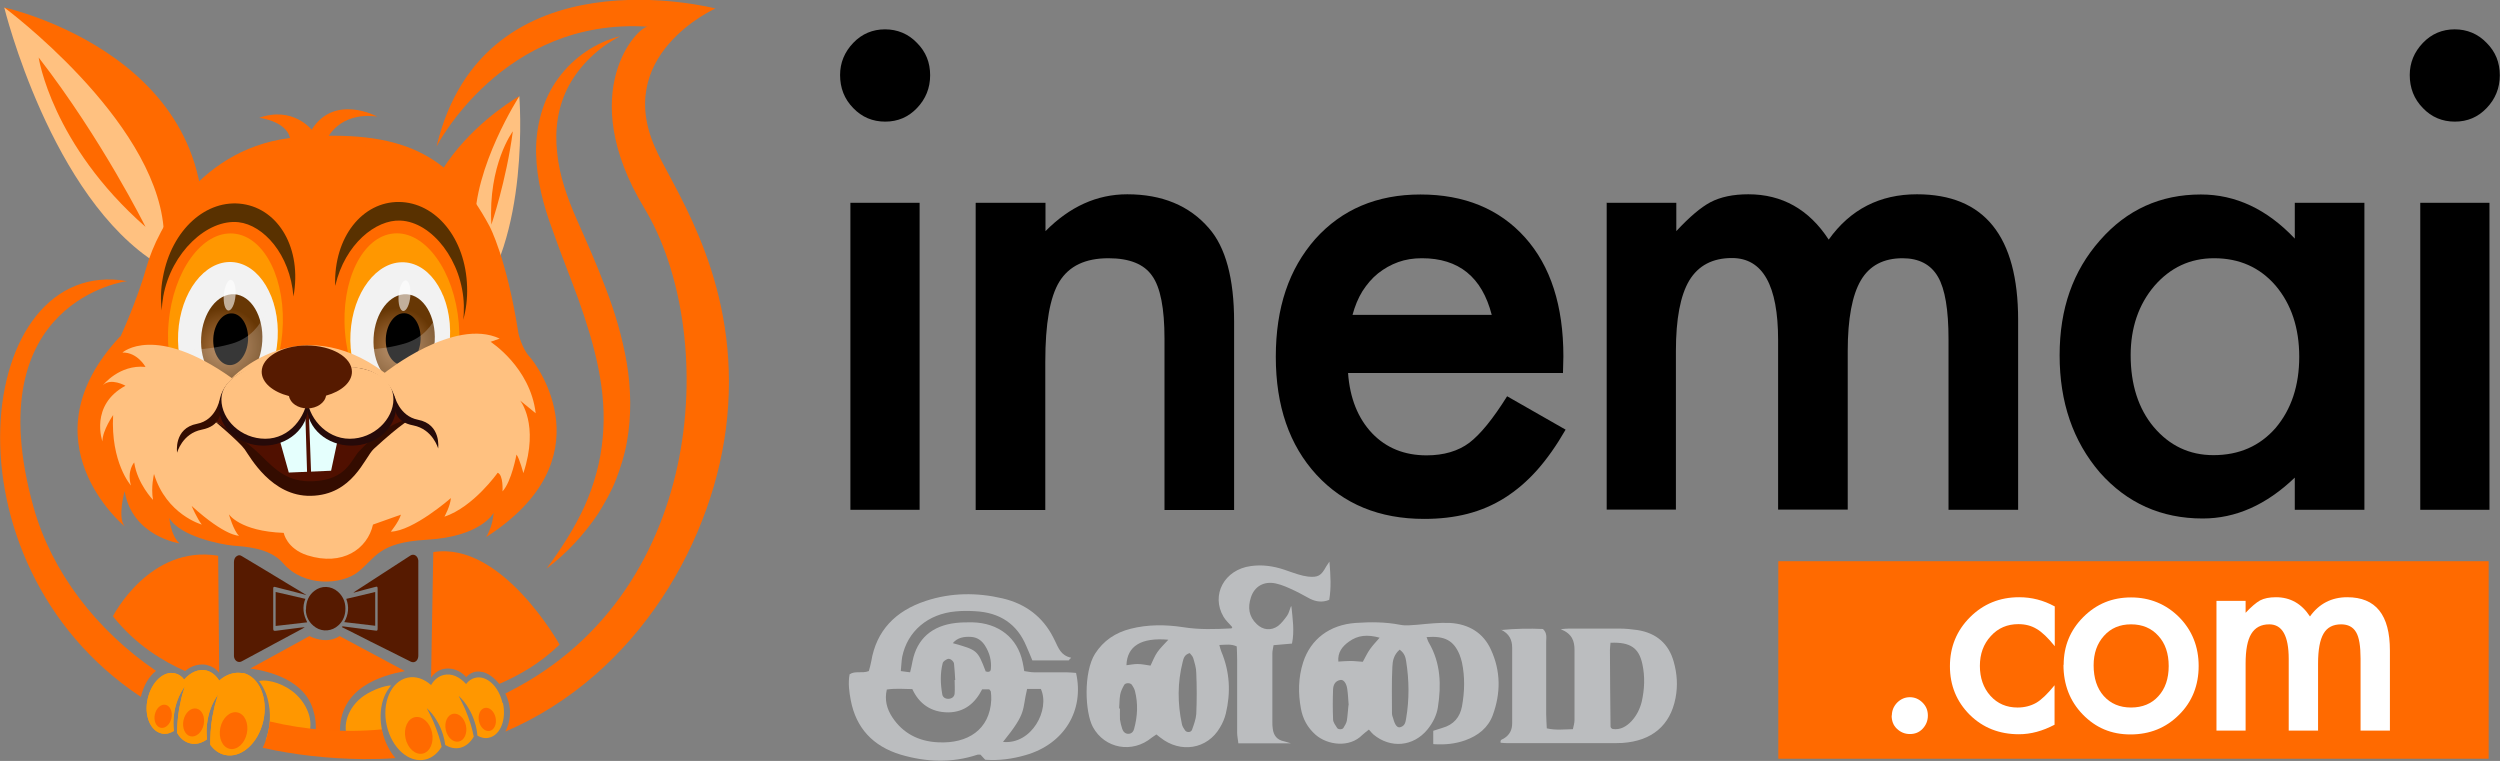
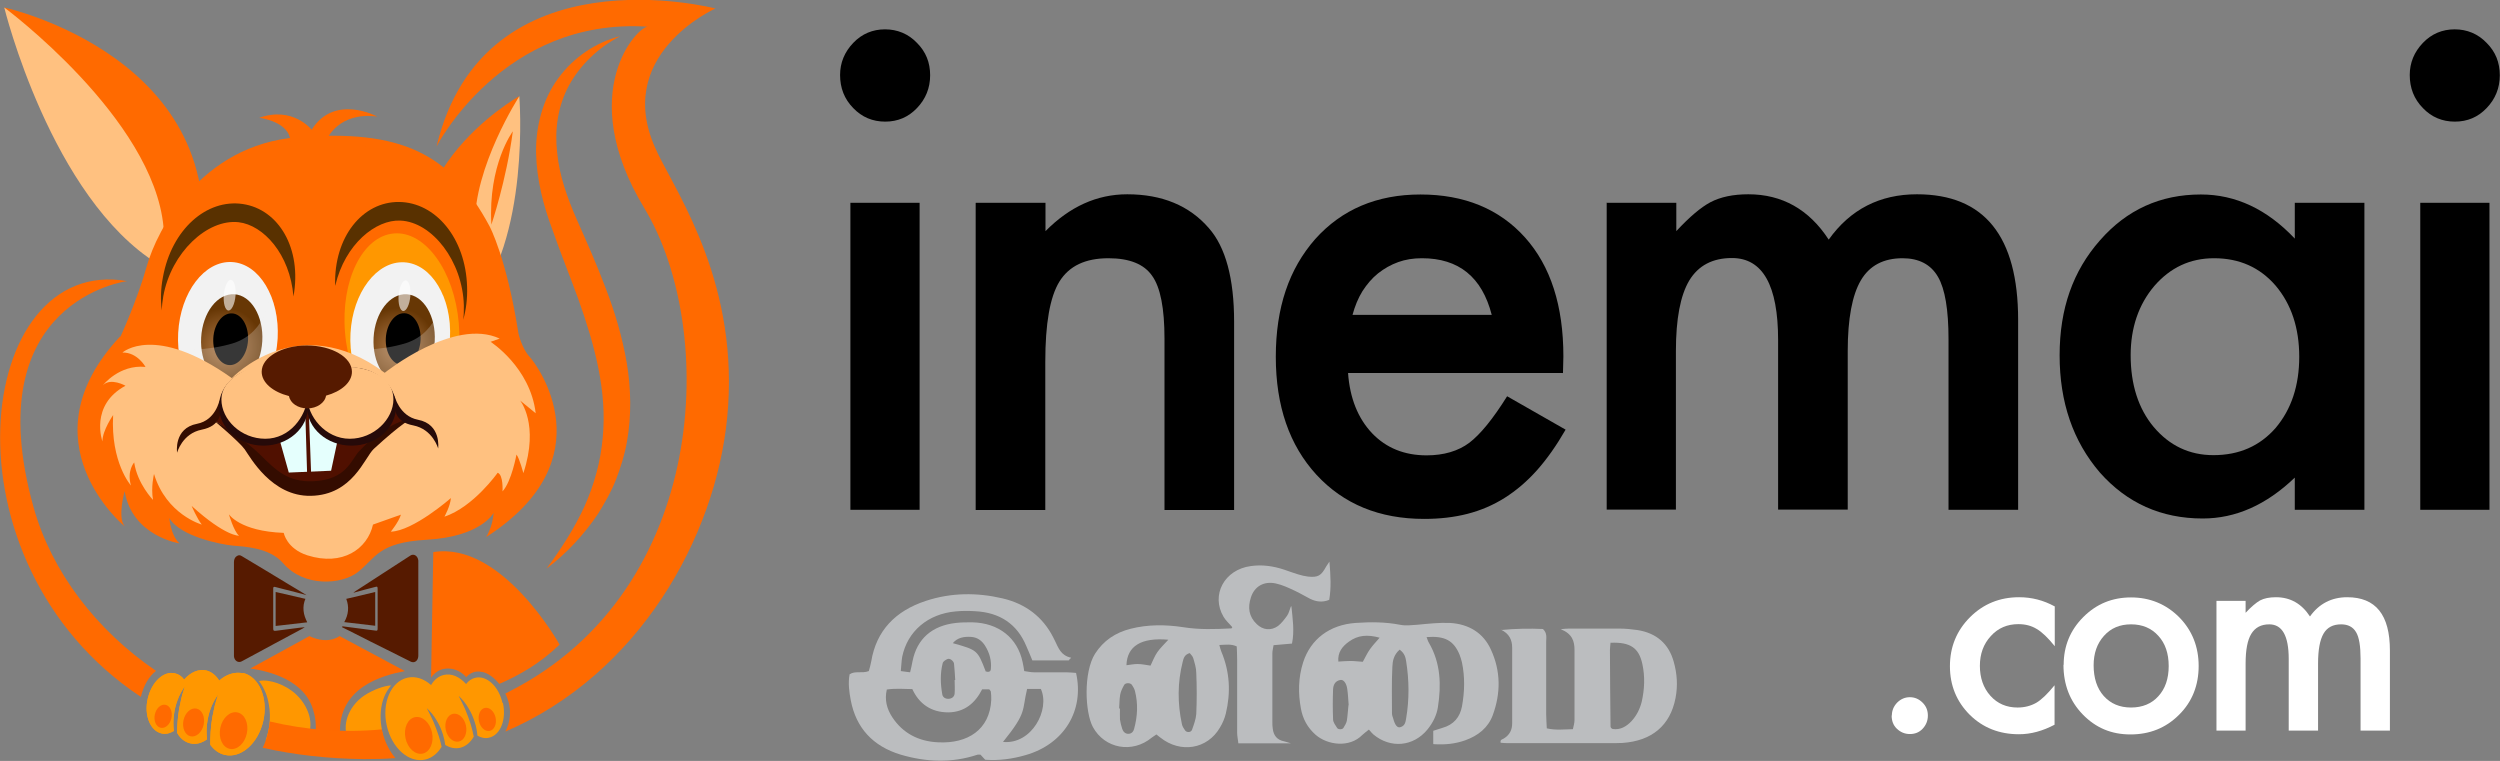
<svg xmlns="http://www.w3.org/2000/svg" xmlns:xlink="http://www.w3.org/1999/xlink" id="Layer_2" data-name="Layer 2" viewBox="0 0 123.53 37.6">
  <rect x="0" y="0" width="123.53" height="37.6" fill="#808080" stroke="none" />
  <defs>
    <style> .cls-1 { opacity: .23; } .cls-1, .cls-2 { fill: #f2f2f2; } .cls-1, .cls-3 { isolation: isolate; } .cls-4 { fill: #ffc180; } .cls-5 { fill: #ff6900; } .cls-6 { fill: url(#radial-gradient-2); } .cls-7 { fill: url(#radial-gradient); } .cls-8 { fill: #e5fffd; } .cls-9 { fill: #561a00; } .cls-10 { fill: #bbbdbf; } .cls-11 { fill: #501000; } .cls-12, .cls-3 { fill: #fff; } .cls-13 { fill: #340c00; } .cls-14 { fill: #ff9700; } .cls-15 { fill: #593100; } .cls-16 { fill: #ff6a00; } .cls-17 { fill: #260a09; } .cls-3 { opacity: .6; } </style>
    <radialGradient id="radial-gradient" cx="-102.02" cy="402.48" fx="-102.02" fy="402.48" r="1.88" gradientTransform="translate(89.58 433.09) rotate(3.42) scale(1 -1.02) skewX(-.16)" gradientUnits="userSpaceOnUse">
      <stop offset="0" stop-color="#b17a48" />
      <stop offset="1" stop-color="#673705" />
    </radialGradient>
    <radialGradient id="radial-gradient-2" cx="-93.49" cy="402.98" fx="-93.49" fy="402.98" r="1.88" xlink:href="#radial-gradient" />
  </defs>
  <g id="Inemai_Catering_and_Events" data-name="Inemai Catering and Events">
    <g>
      <g>
        <path d="M41.51,3.71c0-.61.22-1.14.65-1.59s.96-.67,1.57-.67,1.15.22,1.58.67c.44.44.65.97.65,1.6s-.22,1.17-.65,1.62c-.43.45-.95.67-1.57.67s-1.15-.22-1.58-.67c-.44-.45-.65-.99-.65-1.64ZM45.44,10.02v15.17h-3.42v-15.17h3.42Z" />
        <path d="M48.22,10.02h3.44v1.4c1.2-1.21,2.54-1.82,4.04-1.82,1.72,0,3.07.56,4.03,1.67.83.94,1.25,2.49,1.25,4.63v9.3h-3.44v-8.47c0-1.49-.2-2.53-.61-3.1-.4-.58-1.12-.87-2.16-.87-1.14,0-1.94.38-2.42,1.15-.47.76-.7,2.08-.7,3.97v7.32h-3.44v-15.17h0Z" />
        <path d="M77.22,18.43h-10.61c.09,1.25.49,2.24,1.19,2.98.7.73,1.6,1.09,2.69,1.09.85,0,1.56-.21,2.11-.62.55-.42,1.17-1.18,1.87-2.3l2.89,1.65c-.45.78-.92,1.45-1.41,2-.5.56-1.03,1.01-1.6,1.37-.57.36-1.18.62-1.84.79-.66.17-1.37.25-2.14.25-2.21,0-3.98-.73-5.32-2.18-1.34-1.46-2.01-3.4-2.01-5.83s.65-4.34,1.95-5.82c1.31-1.46,3.04-2.2,5.2-2.2s3.9.71,5.17,2.13c1.26,1.41,1.89,3.37,1.89,5.87l-.02.83ZM73.71,15.56c-.48-1.87-1.63-2.8-3.45-2.8-.42,0-.81.06-1.17.19-.36.13-.7.32-1,.56s-.55.54-.77.88c-.21.34-.37.73-.49,1.17h6.87Z" />
        <path d="M79.41,10.02h3.42v1.4c.66-.71,1.22-1.18,1.69-1.43.5-.26,1.12-.39,1.87-.39,1.67,0,3,.75,3.97,2.24,1.07-1.5,2.53-2.24,4.36-2.24,3.33,0,5,2.07,5,6.21v9.38h-3.44v-8.43c0-1.45-.17-2.48-.52-3.08-.35-.61-.94-.92-1.75-.92-.94,0-1.63.36-2.06,1.09-.43.73-.65,1.9-.65,3.5v7.83h-3.44v-8.38c0-2.7-.76-4.05-2.28-4.05-.96,0-1.66.37-2.11,1.11-.44.74-.66,1.9-.66,3.49v7.83h-3.42v-15.17Z" />
        <path d="M113.39,10.02h3.44v15.17h-3.44v-1.59c-1.41,1.35-2.92,2.02-4.55,2.02-2.05,0-3.74-.76-5.08-2.27-1.33-1.55-1.99-3.48-1.99-5.79s.66-4.17,1.99-5.68c1.33-1.52,2.99-2.27,4.99-2.27,1.72,0,3.27.73,4.64,2.18v-1.76h0ZM105.28,17.55c0,1.45.38,2.64,1.14,3.55.78.92,1.76,1.39,2.95,1.39,1.27,0,2.29-.45,3.07-1.34.78-.92,1.17-2.1,1.17-3.52s-.39-2.6-1.17-3.52c-.78-.9-1.79-1.35-3.04-1.35-1.18,0-2.16.46-2.95,1.37-.78.92-1.17,2.07-1.17,3.43Z" />
        <path d="M119.07,3.71c0-.61.22-1.14.65-1.59s.96-.67,1.57-.67,1.15.22,1.58.67c.44.44.65.97.65,1.6s-.22,1.17-.65,1.62c-.43.45-.95.67-1.57.67s-1.15-.22-1.58-.67c-.44-.45-.65-.99-.65-1.64ZM123.01,10.02v15.17h-3.42v-15.17h3.42Z" />
      </g>
-       <rect class="cls-16" x="87.87" y="27.73" width="35.1" height="9.76" />
      <g>
        <path class="cls-12" d="M93.48,35.36c0-.25.09-.46.26-.64.18-.18.39-.27.63-.27s.45.09.63.27c.18.18.26.39.26.64s-.09.47-.26.65c-.17.18-.38.26-.63.26s-.46-.09-.64-.26-.26-.39-.26-.66Z" />
        <path class="cls-12" d="M101.53,29.96v1.97c-.33-.41-.63-.7-.89-.85-.26-.16-.56-.24-.91-.24-.54,0-1,.19-1.36.59-.36.39-.54.88-.54,1.47s.17,1.09.52,1.48c.35.39.8.58,1.34.58.35,0,.65-.08.92-.23.26-.15.56-.44.91-.87v1.95c-.59.31-1.17.47-1.76.47-.97,0-1.78-.32-2.43-.96-.65-.65-.98-1.45-.98-2.4s.33-1.76.99-2.42c.66-.66,1.47-.99,2.43-.99.62,0,1.2.15,1.75.45Z" />
        <path class="cls-12" d="M101.97,32.85c0-.92.32-1.71.97-2.36s1.43-.97,2.36-.97,1.73.33,2.38.98c.64.65.96,1.46.96,2.41s-.32,1.77-.97,2.41c-.65.65-1.45.97-2.4.97s-1.72-.33-2.36-.99c-.63-.65-.95-1.47-.95-2.45ZM103.45,32.87c0,.64.17,1.15.5,1.52.34.38.79.57,1.35.57s1.02-.19,1.35-.56c.34-.37.51-.87.51-1.49s-.17-1.12-.51-1.49c-.34-.38-.79-.57-1.35-.57s-1,.19-1.34.57c-.34.38-.51.86-.51,1.46Z" />
        <path class="cls-12" d="M109.52,29.69h1.44v.59c.28-.3.52-.5.71-.61.21-.11.47-.16.79-.16.71,0,1.27.32,1.68.95.45-.63,1.07-.95,1.84-.95,1.41,0,2.11.87,2.11,2.63v3.96h-1.45v-3.56c0-.61-.07-1.05-.22-1.3-.15-.26-.4-.39-.74-.39-.4,0-.69.15-.87.46s-.27.8-.27,1.48v3.31h-1.45v-3.54c0-1.14-.32-1.71-.96-1.71-.41,0-.7.16-.89.47-.19.31-.28.8-.28,1.47v3.31h-1.44v-6.41h0Z" />
      </g>
      <g>
        <path class="cls-10" d="M52.83,32.63c-.6,0-1.21,0-1.82,0-.1-.25-.2-.48-.3-.71-.45-1.08-1.3-1.66-2.54-1.72-.31-.02-.63-.02-.94.01-1.38.12-2.39.98-2.65,2.24-.04.22-.04.44-.07.71.16.02.29.04.46.06.05-.21.09-.38.12-.55.22-1.1.96-1.76,2.15-1.89.26-.03.53-.03.8-.03,1.31.03,2.24.77,2.49,1.97.03.13.05.26.08.44.16.02.32.06.48.06.53,0,1.07,0,1.6,0,.16,0,.33.02.48.03.42,1.87-.6,3.52-2.49,4.06-.65.19-1.32.28-2,.23-.09-.09-.16-.18-.23-.25-.06,0-.11-.01-.15,0-1.26.42-2.53.37-3.79,0-1.39-.42-2.21-1.33-2.47-2.68-.08-.42-.14-.85-.06-1.29.27-.19.61-.03.95-.16.04-.14.09-.31.12-.48.25-1.51,1.18-2.49,2.7-2.99,1.24-.41,2.53-.42,3.8-.12,1.14.27,1.98.92,2.49,1.92.03.06.06.12.09.18.17.34.28.72.8.83-.04.04-.08.08-.12.12ZM43.82,34.07c-.12.51,0,.96.27,1.37.52.79,1.3,1.2,2.28,1.24,1.44.07,2.54-.62,2.61-2.1,0-.13,0-.27-.02-.4,0-.04-.05-.07-.08-.12h-.35c-.34.67-.86,1.13-1.67,1.14-.86,0-1.45-.43-1.78-1.15-.43-.01-.84-.04-1.26.02ZM50.75,34.05c-.26,1.07.01,1.13-1.19,2.61,1.42.14,2.34-1.6,1.87-2.62-.21,0-.43,0-.68,0ZM47.17,33.6s.02,0,.03,0c-.02-.27-.03-.54-.06-.81-.02-.13-.2-.27-.31-.23-.1.04-.23.12-.25.21-.13.51-.11,1.03-.02,1.54.02.14.15.23.32.22.16-.01.28-.11.29-.26.02-.22,0-.45,0-.68ZM48.69,33.17c.13.05.26.04.27-.11.04-.41-.06-.8-.29-1.16-.16-.25-.38-.41-.69-.43-.34-.02-.67.03-.9.31,1.22.34,1.22.35,1.62,1.38Z" />
        <path class="cls-10" d="M63.81,29.95c.06.62.16,1.22.03,1.85-.31.03-.59.05-.91.08-.02.14-.06.27-.06.4,0,1.13,0,2.26,0,3.39,0,.11,0,.23.02.34.04.32.2.55.56.62.06.01.12.04.34.1-.96,0-1.76,0-2.6,0-.02-.19-.06-.36-.06-.53,0-1.2,0-2.39,0-3.59,0-.22-.01-.45-.02-.67-.28-.13-.54-.08-.86-.07.04.14.06.24.1.33.42,1,.47,2.02.22,3.06-.06.24-.16.48-.29.69-.62,1.07-1.95,1.29-2.95.49-.06-.04-.11-.09-.19-.15-.07.05-.15.1-.22.15-.97.81-2.34.55-2.92-.52-.39-.73-.47-2.7.11-3.62.41-.64,1-1.04,1.75-1.23.86-.22,1.74-.21,2.6-.08.8.13,1.59.1,2.39.06.01,0,.02-.03.04-.06-.14-.17-.32-.32-.43-.51-.64-1.08.04-2.34,1.35-2.51.56-.08,1.11,0,1.65.18.23.08.45.16.68.23.16.05.33.09.49.11.5.05.65-.04.9-.5.03-.05.06-.09.16-.24.06.71.09,1.3-.01,1.89-.35.14-.65.09-.94-.05-.26-.13-.5-.28-.76-.4-.3-.14-.61-.29-.94-.36-.59-.13-1.06.15-1.23.69-.16.49-.11.94.29,1.32.3.29.7.34,1.05.09.18-.14.32-.33.45-.51.09-.13.12-.29.18-.44ZM58.79,32.27c-.26.07-.31.26-.35.43-.26,1.02-.26,2.05-.04,3.08.02.11.09.21.15.3.08.13.3.12.35-.02.09-.25.19-.52.21-.78.03-.67.03-1.35,0-2.03,0-.24-.08-.49-.15-.73-.03-.1-.12-.18-.18-.26ZM55.31,35.01s.02,0,.03,0c0,.18-.01.36,0,.54.02.15.06.31.11.46.04.13.14.25.3.25.17,0,.26-.12.29-.25.17-.62.2-1.24.04-1.87-.03-.11-.09-.21-.15-.3-.08-.11-.31-.11-.38,0-.09.16-.17.32-.2.49-.04.22-.03.45-.05.67ZM57.73,31.61c-1.35-.12-2.04.32-2.07,1.26.18-.02.37-.06.55-.06.21,0,.42.05.64.08.11-.23.2-.47.34-.67.14-.2.32-.37.54-.61Z" />
        <g>
          <path class="cls-10" d="M70.82,36.75v-.64c.17-.05.3-.1.44-.14.58-.16.88-.54.98-1.07.13-.72.15-1.44,0-2.16-.03-.13-.07-.26-.12-.39-.29-.7-.73-.94-1.63-.87.04.11.07.21.12.29.58,1,.61,2.08.44,3.17-.06.4-.25.78-.52,1.11-.69.84-1.82.95-2.67.24-.07-.06-.13-.14-.22-.24-.12.1-.24.18-.33.27-.63.64-1.71.5-2.3-.01-.41-.36-.64-.8-.73-1.3-.14-.76-.13-1.53.11-2.28.37-1.15,1.31-1.86,2.6-1.95.73-.05,1.46-.05,2.18.09.29.06.57.02.87,0,.53-.05,1.07-.11,1.59-.09.95.05,1.67.5,2.04,1.32.49,1.06.49,2.15.09,3.24-.23.62-.72,1.01-1.36,1.24-.48.17-.98.23-1.57.19ZM69.16,32.1c-.29.25-.35.56-.36.84-.04.76-.02,1.53-.02,2.3,0,.09.03.18.06.26.09.34.21.48.36.43.23-.07.25-.26.28-.43.16-.94.15-1.89,0-2.83-.03-.2-.08-.39-.32-.57ZM68.17,31.51c-.61-.17-1.08-.12-1.51.19-.34.24-.57.54-.53.99.21-.01.4-.03.59-.03.21,0,.42.03.62.04.13-.23.22-.44.36-.63.14-.2.32-.38.48-.57ZM66.64,34.84c-.02-.26-.03-.53-.07-.8-.04-.29-.19-.48-.35-.44-.26.05-.34.26-.35.46-.02.49-.02.99,0,1.49,0,.14.12.29.2.42.06.09.26.08.31,0,.07-.12.15-.24.17-.36.04-.24.05-.49.08-.76Z" />
          <path class="cls-10" d="M74.17,31.13c.72-.07,1.42-.08,2.07-.05.22.21.16.43.16.62,0,1.2,0,2.39,0,3.59,0,.22.02.45.03.7.44.1.84.05,1.29.04.03-.15.08-.3.08-.45,0-1.15,0-2.3,0-3.46,0-.44-.11-.8-.68-1.03.31-.04.51-.03.72-.03.73,0,1.46,0,2.19,0,.29,0,.58.03.87.07.97.15,1.56.7,1.8,1.56.17.59.21,1.2.09,1.81-.26,1.34-1.16,2.11-2.62,2.21-.12,0-.24.01-.36.01-1.77,0-3.55,0-5.32,0-.11,0-.23-.01-.34-.02-.04-.16.1-.17.16-.21.29-.18.41-.43.41-.75,0-1.24,0-2.49,0-3.73,0-.39-.14-.7-.56-.9ZM79.58,31.75c-.01.15-.03.26-.03.37,0,1.26.02,2.53.03,3.79,0,.02.02.04.03.06.01.02.04.03.07.05.38.06.68-.12.93-.38.26-.28.42-.61.51-.96.14-.62.17-1.25.03-1.88-.17-.78-.59-1.08-1.56-1.04Z" />
        </g>
      </g>
      <g>
        <path class="cls-14" d="M12.01,33.27c-.41-.09-.83.05-1.18.36-.15-.25-.37-.43-.63-.5-.39-.09-.79.09-1.1.45-.12-.16-.27-.27-.46-.31-.56-.13-1.15.43-1.34,1.25s.12,1.59.68,1.72c.2.05.41,0,.61-.12-.03-.25-.03-.51,0-.76.03-.26.09-.52.18-.76.04-.12.1-.24.16-.36.06-.11.13-.22.2-.33-.03.13-.07.25-.11.37-.03.12-.07.24-.09.37-.06.24-.1.49-.13.73-.03.25-.04.49-.05.74,0,.03,0,.06,0,.09.15.27.38.46.65.52.28.07.57-.01.83-.2-.03-.25-.03-.51,0-.76.03-.26.09-.52.18-.76.04-.12.1-.24.16-.36.06-.11.13-.22.2-.33-.03.13-.07.25-.11.37-.03.12-.07.24-.09.37-.06.24-.1.49-.13.73-.03.25-.04.49-.05.74,0,.09,0,.18,0,.27.18.25.42.43.71.5.81.19,1.66-.57,1.91-1.68.25-1.12-.2-2.18-1.01-2.37Z" />
        <g>
          <path class="cls-9" d="M16.89,30.97s.04-.02.06-.02c.54.07,1.07.14,1.61.21.08.01.1,0,.1-.11v-1.95c0-.11-.02-.13-.11-.1-.35.09-.7.18-1.05.28-.01,0-.02,0-.04,0,.04-.03.08-.05.12-.08.44-.28.87-.57,1.31-.85.46-.3.92-.6,1.39-.9.17-.11.37.02.39.25,0,.02,0,.03,0,.05v4.64c0,.17-.08.3-.22.33-.05,0-.11,0-.16-.03-.39-.19-.79-.39-1.18-.59-.54-.27-1.09-.54-1.63-.82-.17-.09-.35-.17-.52-.26-.02-.01-.04-.02-.06-.03,0,0,0-.01,0-.02Z" />
          <path class="cls-9" d="M15.09,29.39c-.15-.04-.3-.08-.45-.12-.35-.09-.71-.18-1.06-.27-.05-.01-.08.01-.08.07,0,.01,0,.03,0,.04v1.94c0,.11.02.13.12.12.39-.05.77-.1,1.16-.15.09-.01.18-.02.28-.03-.04.02-.08.05-.11.07-.46.25-.92.49-1.38.74-.45.24-.9.49-1.35.73-.09.05-.19.1-.28.15-.17.09-.36-.03-.38-.25,0-.04,0-.08,0-.11,0-1.51,0-3.02,0-4.53,0-.13.03-.24.14-.31.08-.06.16-.06.25,0,.4.24.8.48,1.2.72.36.22.73.44,1.09.66.28.17.56.33.83.5.02.01.04.02.06.04,0,0,0,0,0,.01Z" />
-           <path class="cls-9" d="M15.12,30.12c0-.41.14-.71.41-.92.35-.28.83-.26,1.17.04.29.26.4.59.36.98-.03.27-.14.5-.34.68-.31.29-.77.33-1.11.11-.33-.21-.49-.53-.5-.88Z" />
          <path class="cls-9" d="M13.62,29.25c.49.11.98.23,1.47.34-.08.19-.11.38-.09.59s.09.38.18.57c-.52.06-1.04.12-1.56.18,0-.56,0-1.11,0-1.67Z" />
          <path class="cls-9" d="M17.01,30.74c.21-.37.25-.75.1-1.15.48-.11.95-.22,1.43-.34v1.67c-.51-.06-1.01-.12-1.53-.18Z" />
        </g>
        <g>
          <g>
            <path class="cls-16" d="M.21.37s11.39,2.48,9.65,12.66c0,0-3.57-2.08-9.65-12.66Z" />
            <path class="cls-4" d="M.21.37s2.3,9.4,7.6,12.68c0,0,.43-.18.27-1.83C7.58,5.83.21.37.21.37Z" />
          </g>
          <g>
            <path class="cls-16" d="M25.66,4.75s-7.39,4.13-4.13,10.8c0,0,2.05-2.2,4.13-10.8Z" />
            <path class="cls-4" d="M25.66,4.75s.58,7.12-2.42,10.51c0,0,.26-2.89.23-4.09-.08-2.91,2.2-6.43,2.2-6.43Z" />
          </g>
          <g>
            <path class="cls-16" d="M5.95,16.64s.82-1.77,1.31-3.51c.49-1.74,2.64-5.97,7.45-6.35,5.12-.4,7.55.8,9.48,4.4,0,0,.85,1.58,1.43,5.31,0,0,.17.73.54,1.13.37.39,3.86,5.06-2.14,8.92,0,0,.32-.49.37-1.2,0,0-.6,1.18-3.31,1.33-2.41.14-2.5.89-3.4,1.6-.79.62-2.66.76-3.69-.44-.68-.79-1.96-.82-2.49-.87-.53-.05-2.6-.44-3.13-1.36,0,0,.05.84.5,1.25,0,0-2.34-.35-2.71-2.58,0,0-.37,1.28,0,1.74,0,0-5.09-4.19-.22-9.39Z" />
-             <ellipse class="cls-14" cx="11.13" cy="16.22" rx="4.69" ry="2.82" transform="translate(-5.97 25.92) rotate(-85.11)" />
            <ellipse class="cls-14" cx="19.86" cy="16.21" rx="2.82" ry="4.69" transform="translate(-1.31 1.75) rotate(-4.89)" />
            <path class="cls-15" d="M16.57,14.1c.48-2.04,2-3.26,3.22-3.2,1.56.07,3.07,2,3.13,4.19,0,.24,0,.48-.03.71.14-.5.21-1.05.19-1.63-.07-2.41-1.56-4.17-3.36-4.19-1.8-.02-3.23,1.72-3.16,4.13" />
            <g>
              <g>
                <ellipse class="cls-2" cx="11.27" cy="16.59" rx="3.64" ry="2.46" transform="translate(-5.92 26.93) rotate(-86.87)" />
                <g>
                  <path class="cls-7" d="M12.96,16.86c-.07,1.23-.8,2.19-1.64,2.14-.83-.05-1.45-1.09-1.38-2.32s.8-2.19,1.64-2.14c.83.05,1.45,1.09,1.38,2.32Z" />
                  <ellipse cx="11.4" cy="16.76" rx="1.28" ry=".86" transform="translate(-5.96 27.23) rotate(-86.87)" />
                  <ellipse class="cls-3" cx="11.35" cy="14.58" rx=".76" ry=".29" transform="translate(-4.16 24.63) rotate(-85.03)" />
                </g>
              </g>
              <path class="cls-1" d="M13.35,14.52c.27.63.41,1.39.37,2.21-.11,2.01-1.31,3.57-2.66,3.49-1.16-.07-2.07-1.33-2.23-2.95,0,0,1.4.1,2.72-.32,1.68-.54,1.81-2.43,1.81-2.43Z" />
            </g>
            <g>
              <g>
                <ellipse class="cls-2" cx="19.78" cy="16.59" rx="3.64" ry="2.46" transform="translate(2.13 35.44) rotate(-86.87)" />
                <g>
                  <path class="cls-6" d="M21.48,16.86c-.07,1.23-.8,2.19-1.64,2.14-.83-.05-1.45-1.09-1.38-2.32s.8-2.19,1.64-2.14c.83.05,1.45,1.09,1.38,2.32Z" />
                  <ellipse cx="19.92" cy="16.76" rx="1.28" ry=".86" transform="translate(2.1 35.73) rotate(-86.87)" />
                  <ellipse class="cls-3" cx="19.99" cy="14.61" rx=".76" ry=".29" transform="translate(3.7 33.26) rotate(-85.03)" />
                </g>
              </g>
              <path class="cls-1" d="M21.87,14.52c.27.63.41,1.39.37,2.21-.11,2.01-1.31,3.57-2.66,3.49-1.16-.07-2.07-1.33-2.23-2.95,0,0,1.4.1,2.72-.32,1.68-.54,1.81-2.43,1.81-2.43Z" />
            </g>
            <path class="cls-15" d="M14.5,14.65c-.17-2.1-1.49-3.53-2.71-3.67-1.55-.17-3.33,1.5-3.72,3.65-.04.24-.07.48-.08.71-.06-.52-.05-1.07.06-1.64.43-2.37,2.16-3.88,3.94-3.62,1.78.26,2.94,2.2,2.51,4.57" />
            <path class="cls-4" d="M11.45,18.69s3.26-3.48,7.56-.27c0,0,3.42-2.75,5.68-1.69l-.45.16s1.96,1.25,2.23,3.53l-.77-.63s.96,1.17.16,3.59c0,0-.19-.73-.34-.92,0,0-.24,1.33-.69,1.82,0,0,.05-.82-.24-.92,0,0-1.19,1.69-2.63,2.17,0,0,.29-.52.32-.92,0,0-1.86,1.63-2.97,1.66,0,0,.4-.49.5-.84l-1.38.49c-.27,1.2-1.5,2.07-3.24,1.52-1.03-.33-1.17-1.11-1.17-1.11-2.18-.08-2.71-.92-2.71-.92,0,0,.24.84.5,1.06,0,0-.66.05-2.34-1.47,0,0,.27.63.5.92,0,0-1.75-.49-2.36-2.5,0,0-.16.63-.05,1.28,0,0-.77-.79-.93-1.85,0,0-.37.41-.16,1.14,0,0-1.01-1.14-.88-3.48,0,0-.53.76-.53,1.3,0,0-.64-1.79,1.14-2.75,0,0-.72-.41-1.11-.03,0,0,.8-1.03,2.1-.9,0,0-.4-.73-1.14-.71,0,0,1.59-1.44,5.39,1.25Z" />
            <path class="cls-11" d="M10.82,20.09l-.24.66s1.8,1.26,2.41,2.24c.6.98,2.65,1.56,3.61.92.96-.63,1.91-2.25,2.6-2.56.69-.31.96-.69.96-.69l-.58-.58s-.45,1.76-1.9,1.73-2.28-.18-2.52-1.93l-4.33.21Z" />
            <path class="cls-13" d="M20.35,20.68s-1.19.11-2.6,1.61c-.4.42-.62,1.43-2.3,1.49-1.2.04-1.79-.51-2.58-1.3-.84-.83-2.39-1.78-2.39-1.78,0,0,1.34,1.12,1.61,1.5s1.33,2.34,3.27,2.3c2.07-.04,2.65-1.89,3.11-2.32,1.4-1.29,1.87-1.5,1.87-1.5Z" />
            <path class="cls-17" d="M19.49,19.55s.23,1.01,1.16,1.19c1.17.22,1,1.42,1,1.42,0,0-.26-.95-1.23-1.14-.91-.17-.98-.8-.94-1.47Z" />
            <polygon class="cls-8" points="13.6 20.96 14.27 23.35 16.36 23.26 16.91 20.69 15.18 18.55 13.6 20.96" />
            <polygon class="cls-11" points="15.38 23.57 15.18 23.57 15.06 19.57 15.23 19.57 15.38 23.57" />
            <path class="cls-13" d="M10.85,19.76s-.18,1-1.11,1.18c-1.17.22-.99,1.43-.99,1.43,0,0,.25-.95,1.22-1.14.91-.18,1.04-.81.88-1.46Z" />
            <ellipse class="cls-17" cx="13.02" cy="20.09" rx="2.2" ry="1.93" />
            <path class="cls-4" d="M15.21,19.6c-.1,1.01-.9,2.08-2.1,2.08s-2.17-.94-2.17-1.95,1.26-1.58,2.38-1.88c1.16-.32,1.98.83,1.89,1.76Z" />
            <ellipse class="cls-17" cx="17.37" cy="20.09" rx="2.2" ry="1.93" />
            <path class="cls-4" d="M15.18,19.59c0,.98.9,2.09,2.1,2.09s2.16-.97,2.16-1.95-.95-1.53-2.16-1.6c-3.13-.19-2.1.48-2.1,1.46Z" />
            <path class="cls-9" d="M17.39,18.37c0-.72-1-1.3-2.23-1.3s-2.23.58-2.23,1.3c0,.54.56,1,1.35,1.2.06.35.44.61.91.61s.87-.28.92-.63c.76-.21,1.28-.66,1.28-1.18Z" />
          </g>
        </g>
        <path class="cls-16" d="M30.62,1.8c-1.07.56-1.96,1.42-2.51,2.43-.55,1.02-.71,2.18-.58,3.31.11,1.15.5,2.23.98,3.33.49,1.1.99,2.23,1.43,3.4.45,1.17.81,2.39,1.03,3.66.21,1.27.24,2.6.01,3.89-.11.64-.31,1.27-.54,1.87-.23.6-.56,1.16-.89,1.7-.71,1.05-1.57,1.97-2.54,2.7.73-.99,1.39-2.01,1.88-3.09.48-1.08.79-2.21.89-3.36.23-2.31-.4-4.6-1.2-6.85-.41-1.13-.87-2.25-1.28-3.43-.44-1.17-.78-2.46-.81-3.77-.03-1.31.32-2.68,1.1-3.73.77-1.05,1.87-1.77,3.04-2.07Z" />
        <path class="cls-14" d="M12.01,33.27c-.41-.09-.83.05-1.18.36-.15-.25-.37-.43-.63-.5-.39-.09-.79.09-1.1.45-.12-.16-.27-.27-.46-.31-.56-.13-1.15.43-1.34,1.25s.12,1.59.68,1.72c.2.05.41,0,.61-.12-.03-.25-.03-.51,0-.76.03-.26.09-.52.18-.76.04-.12.1-.24.16-.36.06-.11.13-.22.2-.33-.03.13-.07.25-.11.37-.03.12-.07.24-.09.37-.06.24-.1.49-.13.73-.03.25-.04.49-.05.74,0,.03,0,.06,0,.09.15.27.38.46.65.52.28.07.57-.01.83-.2-.03-.25-.03-.51,0-.76.03-.26.09-.52.18-.76.04-.12.1-.24.16-.36.06-.11.13-.22.2-.33-.03.13-.07.25-.11.37-.03.12-.07.24-.09.37-.06.24-.1.49-.13.73-.03.25-.04.49-.05.74,0,.09,0,.18,0,.27.18.25.42.43.71.5.81.19,1.66-.57,1.91-1.68.25-1.12-.2-2.18-1.01-2.37Z" />
        <ellipse class="cls-16" cx="11.54" cy="36.1" rx=".92" ry=".67" transform="translate(-26.16 39.97) rotate(-78.13)" />
        <ellipse class="cls-16" cx="9.57" cy="35.7" rx=".7" ry=".51" transform="translate(-27.34 37.72) rotate(-78.13)" />
        <ellipse class="cls-16" cx="8.06" cy="35.4" rx=".58" ry=".42" transform="translate(-28.24 36) rotate(-78.13)" />
        <path class="cls-16" d="M15.4,6.41s-.93-1.18-2.59-.59c0,0,1.53.18,1.54,1.19,0,0-1.5-.26-2.24,1.14,0,0,1.76-.76,2.48-.55,0,0-1.69.59-1.26,1.92,0,0,1.19-1.38,1.65-1.33,0,0,.12.82-.38,1.38,0,0,1.48-.16,1.04-1.76,0,0,1.62.62,1.37,3.1,0,0,1.07-2.41-.38-3.77,0,0,1.28-.28,2.06.71,0,0-.87-1.35-2.53-.98,0,0,.57-1.36,2.48-1.11,0,0-2.11-1.15-3.24.65Z" />
        <path class="cls-14" d="M18.87,36.04c-.17-.86.01-1.67.46-2.17-.3,0-.88.2-1.32.49-.84.56-1.13,1.57-.79,2.15.34.56,1.11.71,1.87.36-.15-.28-.15-.47-.23-.83Z" />
        <path class="cls-16" d="M6.96,34.44c.13-.57.41-1.03.75-1.29-2.96-2.02-5.16-4.9-6.05-8.08C-1.2,14.84,6.28,13.89,6.28,13.89c-7.53-1.32-9.41,13.87.69,20.55h0Z" />
        <path class="cls-5" d="M16.8,36.25c-.09-2.3,2.13-2.89,3.21-3.09l-3.23-1.73c-.67.45-1.49,0-1.49,0l-2.92,1.6c.89.13,2.72.56,3.12,2.11.14.44.14.97.06,1.15l1.24-.04Z" />
-         <path class="cls-16" d="M10.24,32.87c.26.06.45.19.59.38,0,0,0,0,0,0l-.05-5.79c-3.39-.56-5.2,2.99-5.2,2.99,1.15,1.45,2.5,2.23,3.57,2.71.3-.28.74-.38,1.09-.3Z" />
        <path class="cls-14" d="M14.66,34.34c-.51-.5-1.35-.8-1.86-.69.28.38.42.77.48,1.14.14.72,0,1.37-.15,1.78.68.47,1.48.51,1.92.03.51-.55.33-1.56-.39-2.26Z" />
        <path class="cls-16" d="M18.88,36.1s0-.04-.01-.06c-1.91.18-3.78.03-5.54-.39-.05.63-.26,1.12-.35,1.3,1.52.34,3.18.54,5,.56.53,0,1.05-.01,1.56-.05-.3-.35-.54-.82-.66-1.36Z" />
        <path class="cls-16" d="M24.68,33.79c.96-.42,1.99-.99,2.97-1.94,0,0-2.85-5.12-6.24-4.57l-.11,6.21c.15-.22.35-.37.59-.43.39-.09.83.04,1.15.4.07-.1.23-.21.41-.26.09-.02.24-.03.34,0,.09,0,.47.09.88.59Z" />
        <path class="cls-16" d="M32.48,7.53c-2.34-4.79,2.87-7.11,2.87-7.11,0,0-11.44-2.99-13.78,6.82,0,0,3.27-6.4,10.45-5.92-.47-.06-3.67,3.2-.18,8.97,3.62,5.98,3.2,18.85-6.66,23.87-.07.04-.14.07-.21.11.02.04.03.07.05.11.32.73.16,1.38-.05,1.77,6.59-2.83,10.38-9.58,10.96-15.5.64-6.51-2.38-10.92-3.45-13.11Z" />
-         <path class="cls-16" d="M1.91,2.84s.64,4.3,5.28,8.37c0,0-2.15-4.33-5.28-8.37Z" />
        <path class="cls-16" d="M25.34,6.49s-1.23,1.64-1.06,4.61c0,0,.74-2.18,1.06-4.61Z" />
        <path class="cls-14" d="M24.83,34.74c-.18-.82-.78-1.38-1.34-1.25-.18.04-.34.15-.46.31-.32-.36-.72-.54-1.1-.45-.26.06-.48.24-.63.5-.35-.31-.77-.46-1.18-.36-.81.19-1.26,1.25-1.01,2.36.25,1.12,1.1,1.87,1.91,1.68.33-.08.61-.31.8-.63-.04-.18-.08-.36-.14-.53-.08-.23-.16-.47-.26-.7-.05-.12-.11-.23-.16-.34-.05-.11-.12-.22-.17-.34.09.09.18.18.26.28.08.1.16.21.22.32.14.22.24.46.32.71.05.17.09.34.11.51.23.14.49.2.74.14.28-.07.51-.27.67-.55-.04-.22-.1-.43-.16-.64-.08-.23-.16-.47-.26-.7-.05-.12-.11-.23-.16-.34-.05-.11-.12-.22-.17-.34.09.09.18.18.26.28.08.1.16.21.22.32.14.22.24.46.32.71.07.21.11.44.13.66.19.11.39.15.58.1.56-.13.86-.9.68-1.72Z" />
        <ellipse class="cls-16" cx="20.69" cy="36.34" rx=".67" ry=".92" transform="translate(-7.03 5.03) rotate(-11.87)" />
        <ellipse class="cls-16" cx="22.53" cy="35.96" rx=".51" ry=".7" transform="translate(-6.92 5.4) rotate(-11.87)" />
        <ellipse class="cls-16" cx="24.08" cy="35.55" rx=".42" ry=".58" transform="translate(-6.8 5.71) rotate(-11.87)" />
      </g>
    </g>
  </g>
</svg>